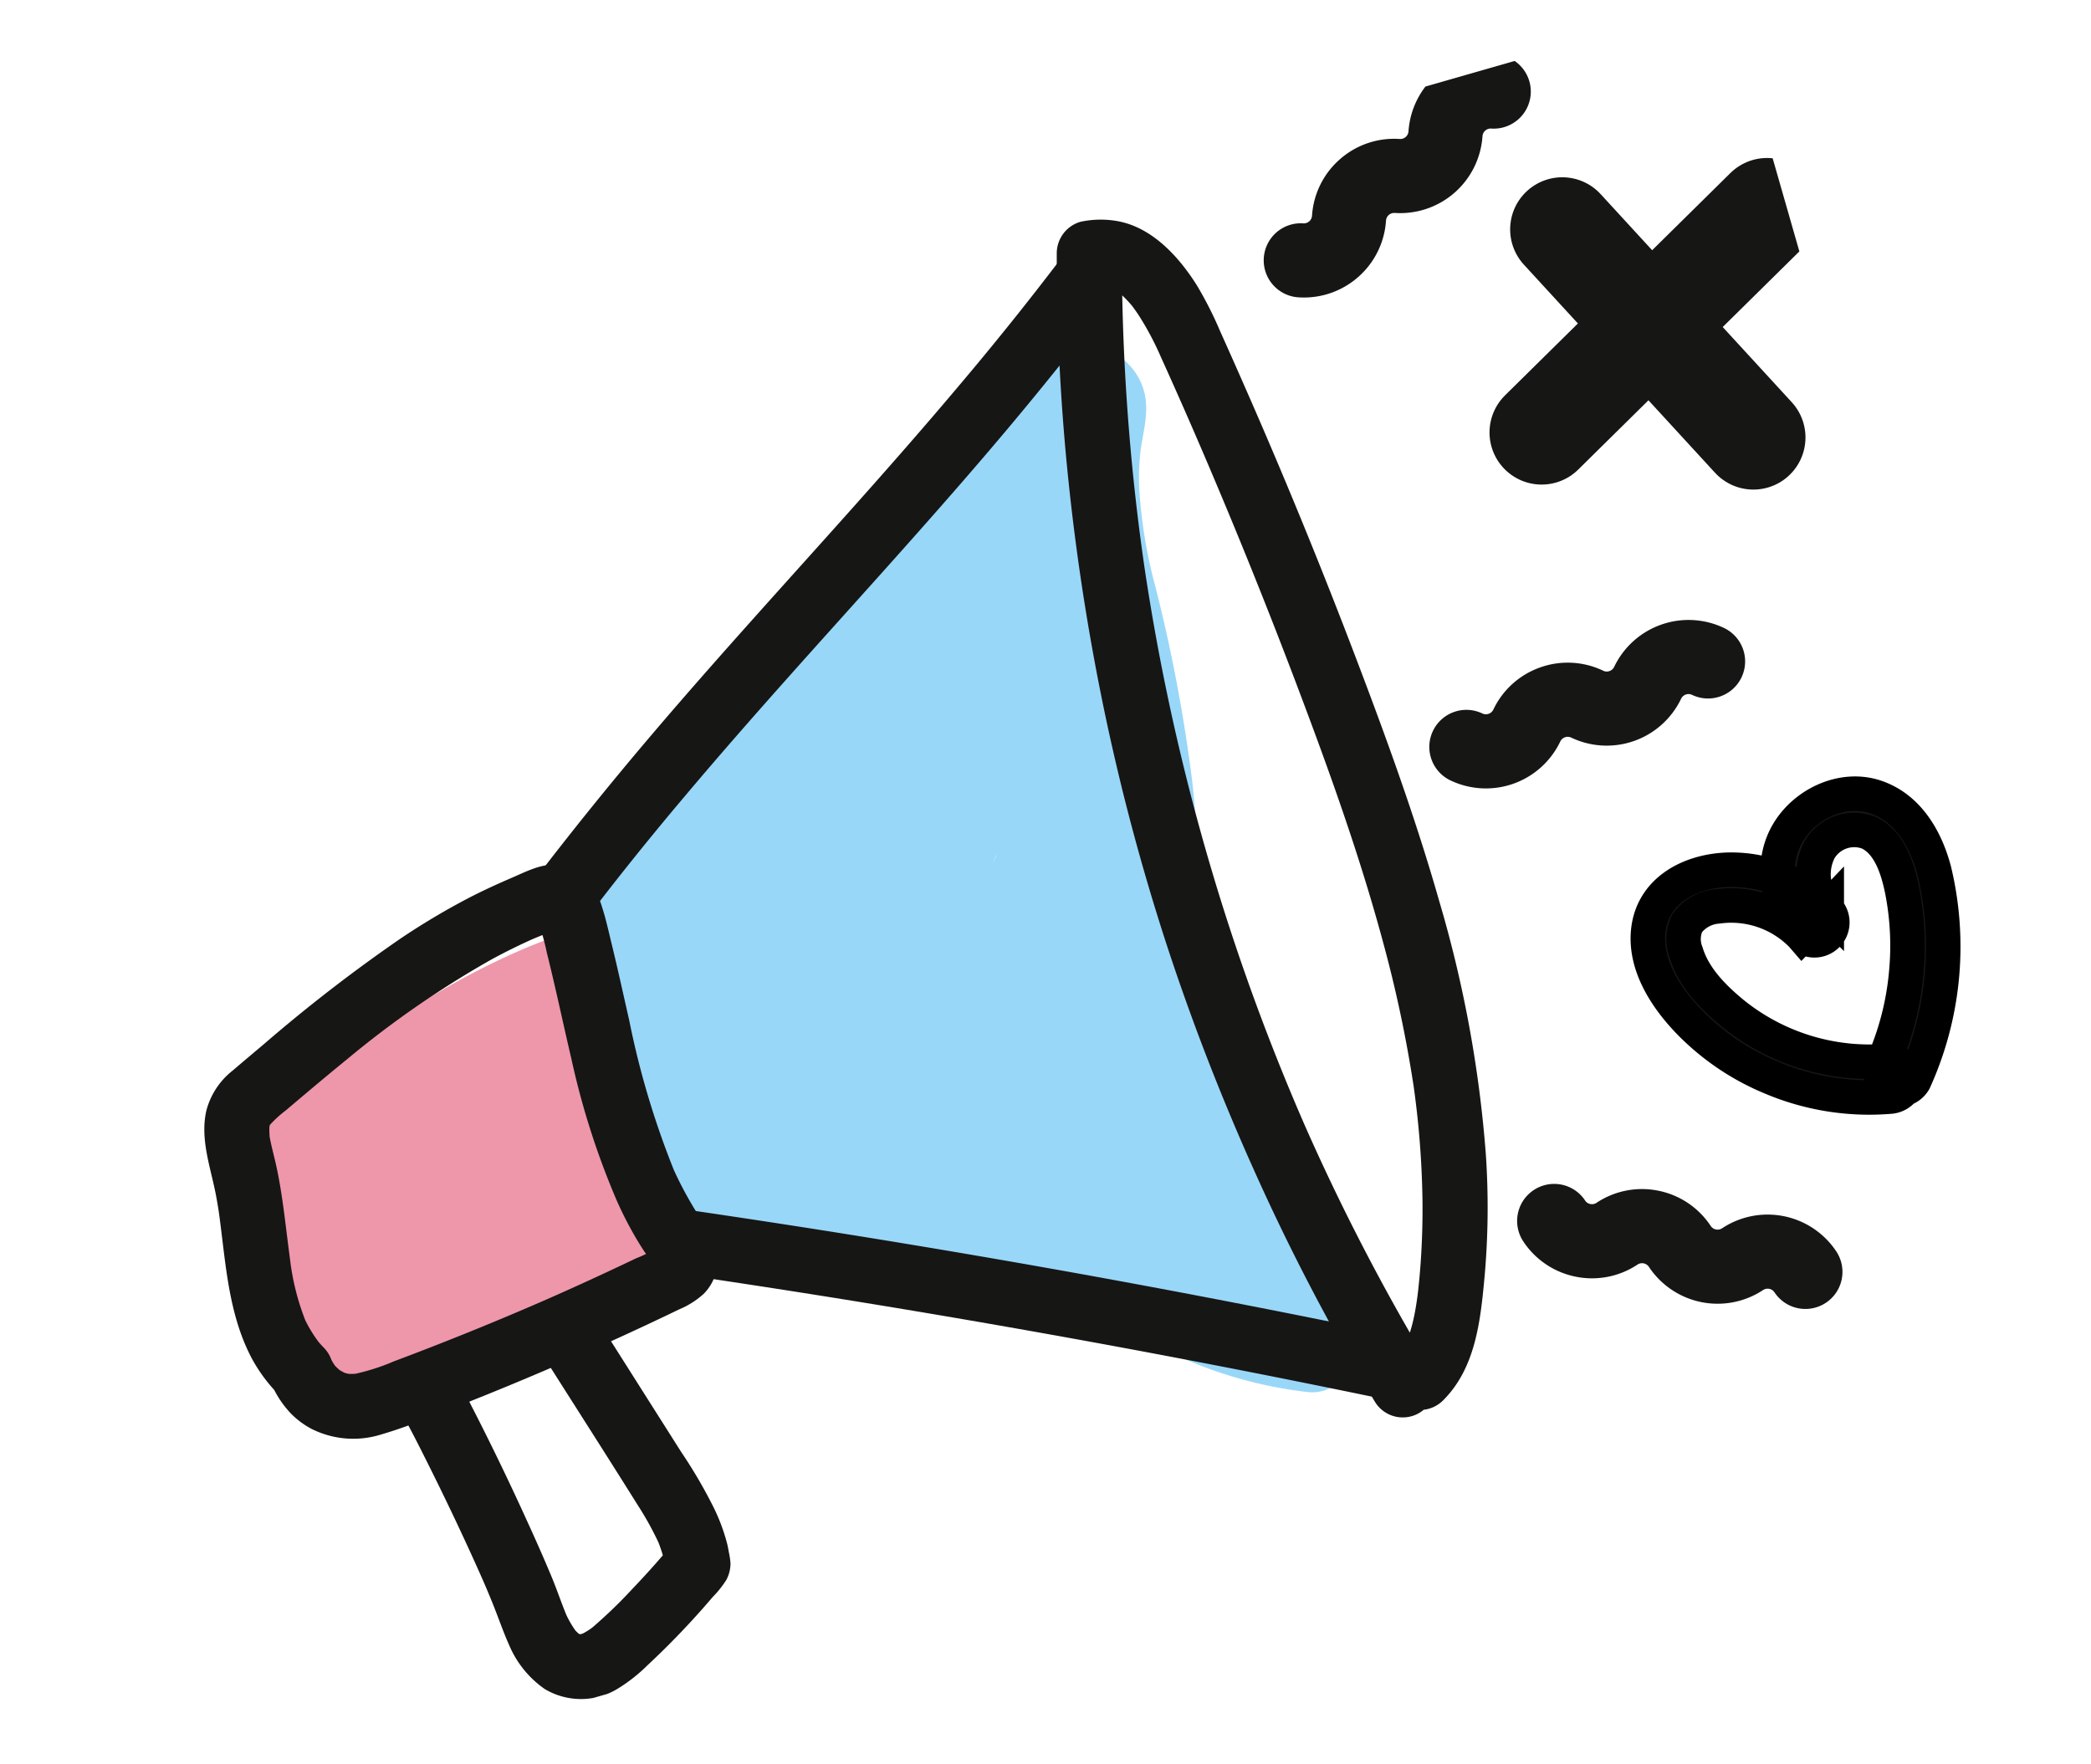
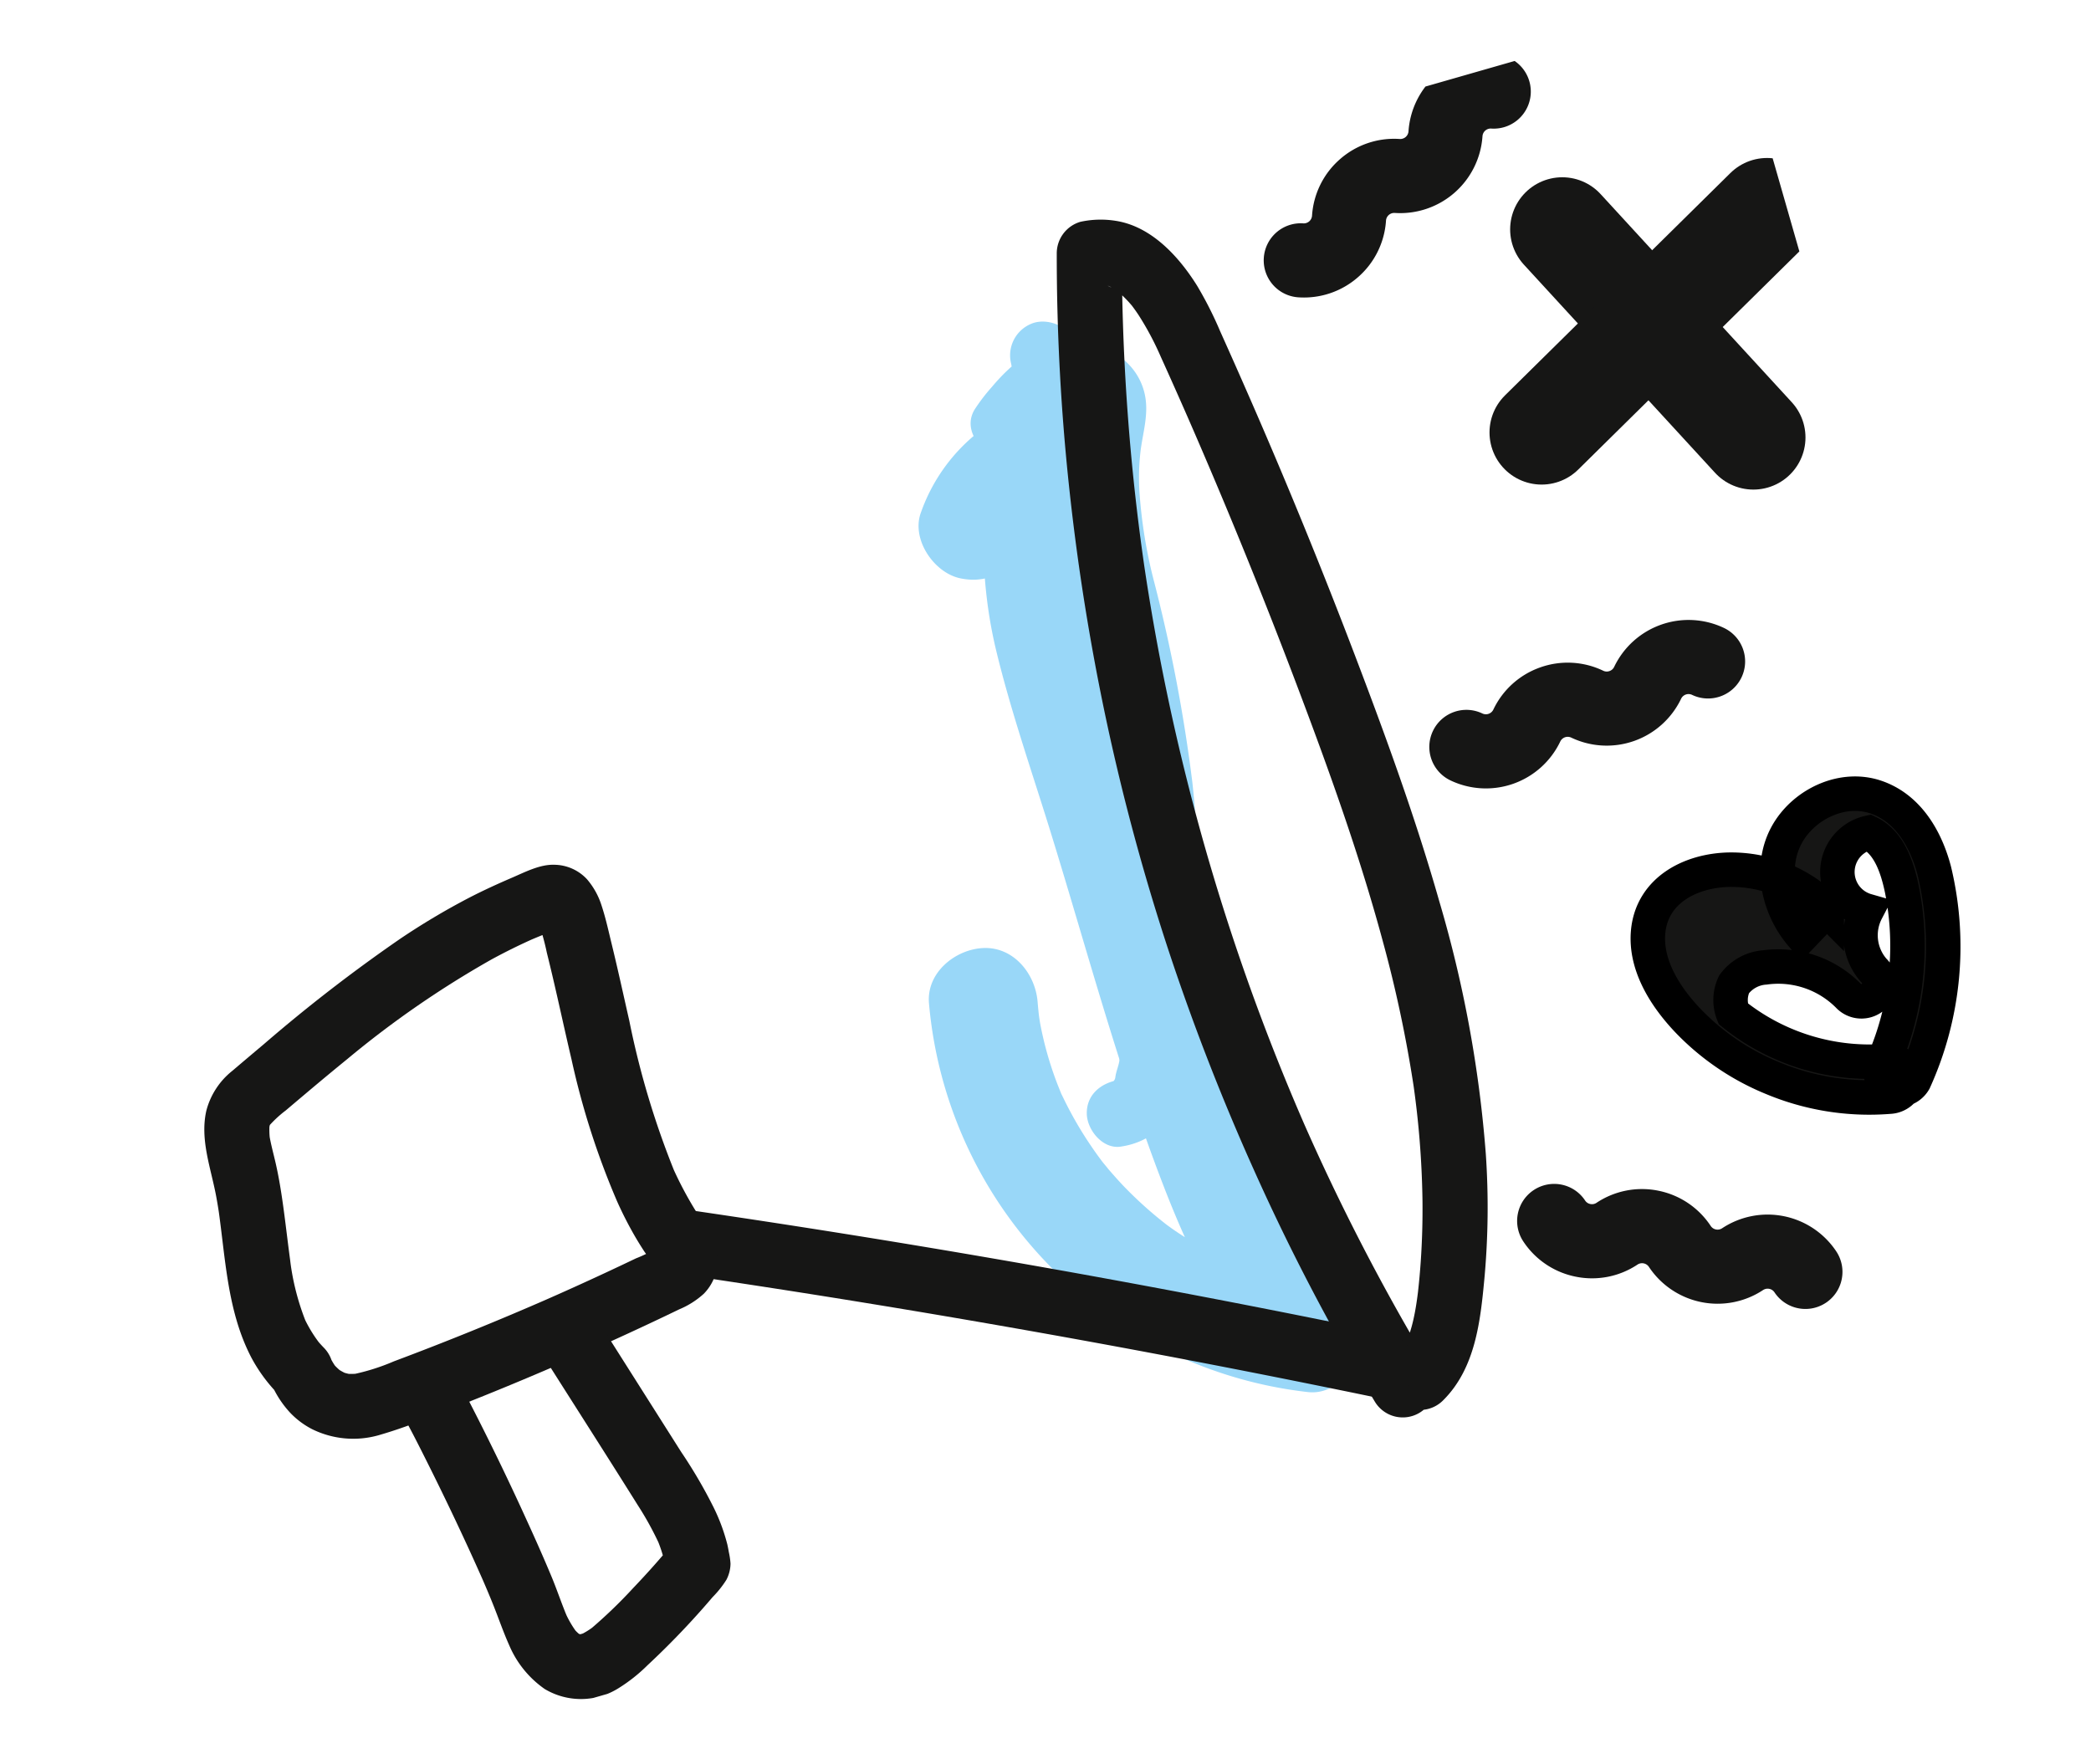
<svg xmlns="http://www.w3.org/2000/svg" width="242.623" height="204.651" viewBox="0 0 242.623 204.651">
  <defs>
    <style>.a,.f,.h{fill:none;}.b{clip-path:url(#a);}.c{fill:#99d7f8;}.d{fill:#ee97aa;}.e{fill:#171717;}.f,.h{stroke:#161615;stroke-miterlimit:10;}.f{stroke-width:6px;}.g,.i{fill:#161615;}.g{stroke:#000;stroke-width:4px;}.h{stroke-linecap:round;stroke-width:12.094px;}</style>
    <clipPath id="a">
      <rect class="a" width="208.496" height="153.113" />
    </clipPath>
  </defs>
  <g transform="translate(-3276.788 -3826.037)">
    <g transform="translate(3276.788 3883.506) rotate(-16)">
      <g class="b">
        <path class="c" d="M15.663,3.879A15.8,15.8,0,0,1,12.6,11.643c-2.025,2.852,1.315,6.539,4.381,5.7a12,12,0,0,0,8.748-10.8c.249-2.8-2.666-4.054-4.911-3.741A21.3,21.3,0,0,0,10.3,7.625c-3.383,2.744,1.186,8.762,4.7,6.093,1.529-1.161,4.15-3.425,5.964-2.99a2.628,2.628,0,0,1,.8.356c.312.164.113.429.137.166.029-.312-.309.524-.333.575-.314.679-.681,1.331-.989,2.014-2.672,5.923-3.391,12.345-3.692,18.775a183.329,183.329,0,0,1-1.382,18.556A126.94,126.94,0,0,1,11.1,70.359Q9.5,75.473,7.468,80.441C6.823,82.019,6.154,83.6,5.4,85.13c-.267.54-.7,1.062-.929,1.61-.256.6-.751.278.421.437-2.073-.281-4.164.5-4.772,2.709-.5,1.807.62,4.489,2.709,4.772,4.009.542,6.979-1.46,8.915-4.924a78.327,78.327,0,0,0,4.6-10.772A127.029,127.029,0,0,0,22.491,56.3a183.6,183.6,0,0,0,2.141-23.36,56.673,56.673,0,0,1,1.295-10.936,26.565,26.565,0,0,1,1.489-4.547c.89-1.991,2.061-3.78,2.18-6.027.213-4.055-3.006-7.346-6.8-8.238C18.42,2.167,14.45,4.467,11.09,7.018l4.7,6.093a14.131,14.131,0,0,1,7.093-2.831L17.973,6.54a4.04,4.04,0,0,1-3.052,3.32l4.381,5.7a23.509,23.509,0,0,0,4.12-11.68C23.611,1.79,21.5,0,19.542,0a3.961,3.961,0,0,0-3.879,3.879" transform="translate(101.324 13.829)" />
-         <path class="c" d="M18.172,44.144q.435-.425.9-.819l-1.208.912a9.141,9.141,0,0,1,1.782-1.159c.351-.2,2.384-1.135.634-.4-1.812.763.654-.158,1.018-.263L10.916,24.588C1.536,33.013.118,46.377.6,58.237c.169,4.146.414,8.467,2.7,12.079,2.471,3.906,6.533,6.089,10.4,8.365q8.383,4.938,16.983,9.5,9.871,5.232,20,9.948C55.558,100.4,61,99.833,64.446,95.378s2.587-9.838-.834-14.007c-1.3-1.579,1.492,2.161.1.063q-.475-.718-.9-1.469a6.727,6.727,0,0,1-.908-1.78l.622,1.5q-.216-.529-.41-1.067a36.079,36.079,0,0,1-1.715-7.33l.381,2.836c-1.213-9.788.178-19.838.894-29.615q1.242-16.944,2.483-33.887c.594-8.1-9.5-13.256-16.052-9.211L26.475,14.759c-4.783,2.951-9.8,5.841-11.385,11.68-1.1,4.037-.032,7.883,1.768,11.5.1.208.651.941.6,1.156.028-.127-.846-2.414-.394-.93a20.419,20.419,0,0,1,.662,2.774L17.35,38.1a26.031,26.031,0,0,1-.086,6.371l.381-2.836c-.906,6.7-3.077,13.427-2.353,20.247.391,3.686,1.161,7.1,3.946,9.817a12.092,12.092,0,0,0,11.718,2.956c4.883-1.424,7.788-5.555,9.7-9.965,2.381-5.486,3.613-11.139,5.206-16.871.314-1.13.651-2.255,1.038-3.363.216-.62.475-1.223.7-1.84-1.22,3.389-.484,1.168-.059.357.221-.422.455-.84.7-1.246.545-.893,1.992-2.193-.311.215.439-.459.82-.969,1.275-1.419.611-.6,2.567-2.048-.294.088,2.309-1.724,4.107-3.488,4.9-6.375a10.9,10.9,0,0,0-1.076-8.22c-2.843-4.411-9.813-7.4-14.6-3.827A29.868,29.868,0,0,0,29.23,32a50.316,50.316,0,0,0-4.074,10.645c-.811,2.992-1.469,6.024-2.331,9-.238.823-.491,1.641-.768,2.451-.174.509-1.159,2.979-.363,1.1s-.285.549-.526,1.006c-.154.293-.346.577-.484.877q-.617.978.245-.213a6.636,6.636,0,0,1,3.885-2.678h5.672c6.256,1.062,6.373,9.089,5.761,4.861l.381,2.836a28.218,28.218,0,0,1,.119-6.583q-.191,1.418-.381,2.836c.713-5.26,2.086-10.408,2.437-15.723a29.138,29.138,0,0,0-.763-8.546,26.348,26.348,0,0,0-1.9-5.008,7,7,0,0,0-.858-1.691l.542,1.366a4.16,4.16,0,0,1-.26-1.219q.19,1.418.381,2.836.018-.313.036-.626L35.6,32.362a5.541,5.541,0,0,1-1.264,2.243q-1,1.167-.146.293c-2.074,1.954-1.216.931-.4.412,1.142-.722,2.3-1.419,3.45-2.128l7.213-4.45,14.426-8.9L42.83,10.621Q41.166,33.336,39.5,56.053a93.039,93.039,0,0,0-.048,18.071,44.744,44.744,0,0,0,2.295,10.7,39.878,39.878,0,0,0,6.777,11.632L61.453,79.7Q49.7,74.217,38.274,68.054q-5.548-3-11.006-6.159-2.806-1.625-5.589-3.292c-.486-.291-.965-.6-1.457-.88-1.22-.694.321.284.653.578-1.051-.929.3.354.53.719,1.217,1.93.6,1.429.393.184q.191,1.418.381,2.836a66.508,66.508,0,0,1,.079-15.271L21.878,49.6a37.59,37.59,0,0,1,.688-3.768c.169-.7.362-1.385.583-2.066.127-.39,1.016-2.63.208-.707s.171-.251.371-.616q.441-.8.956-1.559c1.339-1.966-1.586,1.653-.212.294.511-.506.993-1.026,1.53-1.508,3.367-3.024,4.117-9.129,1.668-12.928a10.943,10.943,0,0,0-12.047-4.9A30.312,30.312,0,0,0,3.086,29.057c-4.065,3.842-4.164,11.264,0,15.087a10.887,10.887,0,0,0,15.087,0" transform="translate(50.49 31.413)" />
        <path class="c" d="M26.645,14.959c-.738.983.765-.692.946-.863q.835-.709.093-.076.479-.324.985-.606t1.033-.519q-.922.405.116.027c.275-.054,2.566-.424,1.16-.3L24.9,4.646c-2.833,7.157-4.866,14.133-5.186,21.882-.3,7.277.12,14.612.27,21.891.294,14.267,0,28.7,1.266,42.919.708,7.978,2.049,15.939,5.126,23.372l7.754-7.754c1.358.563-.4-.2-.665-.33q-.83-.4-1.64-.839-1.385-.753-2.707-1.615c-.587-.383-1.152-.795-1.729-1.193-1.1-.757.73.637-.389-.3-.808-.673-1.606-1.354-2.372-2.077q-1.339-1.264-2.567-2.639-.526-.589-1.031-1.2c-.292-.351-.979-1.254-.323-.377a46.52,46.52,0,0,1-3.825-6c-.539-1.013-1.012-2.049-1.5-3.088.617,1.317-.1-.266-.168-.446q-.332-.861-.627-1.736A43.824,43.824,0,0,1,12.9,78.489c-.287-1.672.017.635-.111-.665-.051-.523-.11-1.045-.15-1.569q-.13-1.7-.116-3.41t.174-3.411c.055-.573.216-1.531.032-.415.114-.7.235-1.388.374-2.079.651-3.223-.926-6.962-4.4-7.754-3.139-.715-7.056.946-7.754,4.4a49.761,49.761,0,0,0,29.827,55.524c4.221,1.751,9.5-3.536,7.754-7.754a60.609,60.609,0,0,1-2.994-9.313c-.361-1.535-.668-3.081-.931-4.635-.132-.779-.256-1.56-.363-2.343.04.292.115.977-.037-.344-.052-.45-.1-.9-.153-1.351-.705-6.6-.81-13.255-.948-19.89-.3-14.42-.866-28.865-.856-43.288,0-1.953.047-3.908.195-5.856a26.234,26.234,0,0,1,.715-4.812A79.075,79.075,0,0,1,37.056,8c1.435-3.627-2.266-8.327-6.078-7.98A20.588,20.588,0,0,0,15.759,8.6c-1.987,2.648-.513,7.159,2.261,8.625,3.31,1.749,6.5.565,8.625-2.262" transform="translate(86.428 22.745)" />
-         <path class="d" d="M1.828,37.621c-4.012-6.234-.212-13.124.07-20.866.062-1.7.183-3.574,1.216-4.8a5.965,5.965,0,0,1,2.613-1.562C18.245,5.645,30.943.857,44.107.017a2.242,2.242,0,0,1,1.76.4,3.161,3.161,0,0,1,.6,2.335C46.3,13.86,43.781,25.616,47.921,35.658a2.978,2.978,0,0,1,.345,1.752c-.218.943-1.238,1.238-2.082,1.362q-17.568,2.6-35.27,3.7a12.892,12.892,0,0,1-5.489-.462,5.594,5.594,0,0,1-3.6-4.394" transform="translate(3.846 66.945)" />
        <path class="e" d="M10.187,6.949A6.518,6.518,0,0,1,15.2,6.715a3.957,3.957,0,0,0,5.065-2.381A6.566,6.566,0,0,1,28.661.389a1.3,1.3,0,1,1-.882,2.447,3.957,3.957,0,0,0-5.065,2.381,6.567,6.567,0,0,1-8.395,3.945,3.957,3.957,0,0,0-5.065,2.381,6.516,6.516,0,0,1-3.38,3.711,6.514,6.514,0,0,1-5.014.234,1.3,1.3,0,1,1,.882-2.447,3.958,3.958,0,0,0,5.065-2.381,6.515,6.515,0,0,1,3.38-3.711" transform="translate(151.299 1.133)" />
        <path class="f" d="M10.187,6.949A6.518,6.518,0,0,1,15.2,6.715a3.957,3.957,0,0,0,5.065-2.381A6.566,6.566,0,0,1,28.661.389a1.3,1.3,0,1,1-.882,2.447,3.957,3.957,0,0,0-5.065,2.381,6.567,6.567,0,0,1-8.395,3.945,3.957,3.957,0,0,0-5.065,2.381,6.516,6.516,0,0,1-3.38,3.711,6.514,6.514,0,0,1-5.014.234,1.3,1.3,0,1,1,.882-2.447,3.958,3.958,0,0,0,5.065-2.381A6.515,6.515,0,0,1,10.187,6.949Z" transform="translate(151.299 1.133)" />
        <path class="e" d="M12.262.911a6.518,6.518,0,0,1,4.746,1.636,3.93,3.93,0,0,0,2.864.987,3.932,3.932,0,0,0,2.723-1.327,6.567,6.567,0,0,1,9.258-.563,1.3,1.3,0,0,1-1.724,1.948,3.957,3.957,0,0,0-5.586.34,6.566,6.566,0,0,1-9.258.563,3.957,3.957,0,0,0-5.586.34A6.558,6.558,0,0,1,.439,5.4,1.3,1.3,0,1,1,2.163,3.45a3.957,3.957,0,0,0,5.586-.34,6.515,6.515,0,0,1,4.513-2.2" transform="translate(154.208 70.54)" />
        <path class="f" d="M12.262.911a6.518,6.518,0,0,1,4.746,1.636,3.93,3.93,0,0,0,2.864.987,3.932,3.932,0,0,0,2.723-1.327,6.567,6.567,0,0,1,9.258-.563,1.3,1.3,0,0,1-1.724,1.948,3.957,3.957,0,0,0-5.586.34,6.566,6.566,0,0,1-9.258.563,3.957,3.957,0,0,0-5.586.34A6.558,6.558,0,0,1,.439,5.4,1.3,1.3,0,1,1,2.163,3.45a3.957,3.957,0,0,0,5.586-.34A6.515,6.515,0,0,1,12.262.911Z" transform="translate(154.208 70.54)" />
-         <path class="e" d="M12.508,3.923a6.517,6.517,0,0,1,3.23,3.843A3.957,3.957,0,0,0,20.7,10.347a6.567,6.567,0,0,1,8.231,4.277,1.3,1.3,0,1,1-2.48.784,3.957,3.957,0,0,0-4.966-2.581A6.567,6.567,0,0,1,13.258,8.55,3.957,3.957,0,0,0,8.292,5.97a6.516,6.516,0,0,1-5-.434A6.517,6.517,0,0,1,.061,1.693,1.3,1.3,0,1,1,2.541.909,3.93,3.93,0,0,0,4.49,3.228a3.931,3.931,0,0,0,3.018.262,6.516,6.516,0,0,1,5,.434" transform="translate(148.841 129.344)" />
        <path class="f" d="M12.508,3.923a6.517,6.517,0,0,1,3.23,3.843A3.957,3.957,0,0,0,20.7,10.347a6.567,6.567,0,0,1,8.231,4.277,1.3,1.3,0,1,1-2.48.784,3.957,3.957,0,0,0-4.966-2.581A6.567,6.567,0,0,1,13.258,8.55,3.957,3.957,0,0,0,8.292,5.97a6.516,6.516,0,0,1-5-.434A6.517,6.517,0,0,1,.061,1.693,1.3,1.3,0,1,1,2.541.909,3.93,3.93,0,0,0,4.49,3.228a3.931,3.931,0,0,0,3.018.262A6.516,6.516,0,0,1,12.508,3.923Z" transform="translate(148.841 129.344)" />
-         <path class="g" d="M23.346,31.2A25.244,25.244,0,0,1,7.478,20.953C5.8,18.529,4.225,15.668,4.186,12.645a4.281,4.281,0,0,1,1.039-3.24,4.839,4.839,0,0,1,3.981-.9,11.457,11.457,0,0,1,8.455,5.919,2.08,2.08,0,1,0,3.592-2.1,6.168,6.168,0,0,1,1.1-6.892A4.673,4.673,0,0,1,28.4,5.114c2,1.769,2.053,4.942,1.873,7.394A33.383,33.383,0,0,1,28.1,21.89a33.381,33.381,0,0,1-5.513,9.393,2.138,2.138,0,0,0,0,2.941,2.1,2.1,0,0,0,2.941,0A37.672,37.672,0,0,0,34.479,11.45c.088-3.8-.922-7.9-4.247-10.147-3.184-2.147-7.655-1.5-10.5.9-3.544,2.991-3.921,8.222-2.073,12.218l3.592-2.1a15.67,15.67,0,0,0-9.586-7.545C7.366,3.627,2.4,4.552.618,9.084-.8,12.706.447,16.858,2.14,20.149A28.5,28.5,0,0,0,9.8,29.391,29.1,29.1,0,0,0,22.24,35.207,2.134,2.134,0,0,0,24.8,33.755,2.1,2.1,0,0,0,23.346,31.2" transform="translate(169.257 92.293)" />
+         <path class="g" d="M23.346,31.2A25.244,25.244,0,0,1,7.478,20.953a4.281,4.281,0,0,1,1.039-3.24,4.839,4.839,0,0,1,3.981-.9,11.457,11.457,0,0,1,8.455,5.919,2.08,2.08,0,1,0,3.592-2.1,6.168,6.168,0,0,1,1.1-6.892A4.673,4.673,0,0,1,28.4,5.114c2,1.769,2.053,4.942,1.873,7.394A33.383,33.383,0,0,1,28.1,21.89a33.381,33.381,0,0,1-5.513,9.393,2.138,2.138,0,0,0,0,2.941,2.1,2.1,0,0,0,2.941,0A37.672,37.672,0,0,0,34.479,11.45c.088-3.8-.922-7.9-4.247-10.147-3.184-2.147-7.655-1.5-10.5.9-3.544,2.991-3.921,8.222-2.073,12.218l3.592-2.1a15.67,15.67,0,0,0-9.586-7.545C7.366,3.627,2.4,4.552.618,9.084-.8,12.706.447,16.858,2.14,20.149A28.5,28.5,0,0,0,9.8,29.391,29.1,29.1,0,0,0,22.24,35.207,2.134,2.134,0,0,0,24.8,33.755,2.1,2.1,0,0,0,23.346,31.2" transform="translate(169.257 92.293)" />
        <line class="h" x2="14.661" y2="29.321" transform="translate(182.754 20.307)" />
        <line class="h" y1="17.592" x2="32.253" transform="translate(173.958 24.705)" />
        <path class="i" d="M16.065,139.033a253.4,253.4,0,0,1-6.37-31.8l.135,1A256.671,256.671,0,0,1,8.273,54.983q.563-7.522,1.569-15-.067.5-.135,1a253.868,253.868,0,0,1,5.444-28.241q1.009-4,2.151-7.955L13.658,7.565c.17.013.337.03.5.053l-1-.135A7.761,7.761,0,0,1,14.41,7.8c.608.2-.853-.422-.326-.129.182.1.367.2.544.308.313.2.742.7-.129-.133.114.108.243.2.359.311.32.3.587.628.877.949-.908-1.008-.037-.011.175.335s.4.7.584,1.062c.1.212.2.427.3.642.268.585-.387-.979-.04-.073q.228.595.418,1.2a34.1,34.1,0,0,1,1.141,5.358q.587,3.994,1.124,8-.067-.5-.135-1.005,2.256,16.806,3.662,33.71c.87,10.486,1.581,21.011,1.421,31.539a148.645,148.645,0,0,1-1.215,17.334l.135-1a105.779,105.779,0,0,1-2.79,13.913q-.933,3.393-2.131,6.706-.6,1.661-1.275,3.295a4.616,4.616,0,0,0-.187.451c-.013-.016.377-.878.094-.227-.083.192-.166.384-.252.575-.229.515-.468,1.025-.724,1.527s-.528,1-.824,1.475q-.22.357-.458.7c-.079.114-.161.226-.242.339-.308.431.192-.189.21-.272-.042.182-.41.482-.542.621-.21.224-.431.439-.661.643-.62.549.657-.443-.039.044a9.29,9.29,0,0,1-.791.49,3.779,3.779,0,1,0,3.814,6.525c4.57-2.554,6.622-7.618,8.431-12.243a90.745,90.745,0,0,0,4.131-13.821A141.231,141.231,0,0,0,31.962,87.29c.018-10.025-.688-20.042-1.533-30.027q-1.35-15.956-3.465-31.836-.582-4.371-1.211-8.735a43.579,43.579,0,0,0-1.112-5.81c-1.1-3.843-3.2-8.106-7.028-9.864A11.054,11.054,0,0,0,13.658.008a3.812,3.812,0,0,0-3.643,2.774,252.277,252.277,0,0,0-6.065,26.3A265.09,265.09,0,0,0,.6,56.627,257.064,257.064,0,0,0,.174,83.616a265.409,265.409,0,0,0,2.512,27.636A251.548,251.548,0,0,0,7.913,137.73q.421,1.659.865,3.312a3.779,3.779,0,0,0,7.287-2.009" transform="translate(115.587 4.043)" />
-         <path class="i" d="M5.677,59.154q7.511-5.608,15.306-10.818c5.025-3.377,10.117-6.653,15.234-9.889,5.026-3.179,10.076-6.319,15.108-9.489,5.108-3.218,10.2-6.467,15.223-9.81q7.759-5.159,15.282-10.659.984-.724,1.962-1.455a4.125,4.125,0,0,0,1.736-2.258,3.861,3.861,0,0,0-.381-2.911A3.815,3.815,0,0,0,82.89.129,3.674,3.674,0,0,0,79.979.51Q72.468,6.117,64.673,11.328c-5.025,3.377-10.117,6.654-15.234,9.89-5.026,3.178-10.076,6.319-15.108,9.489-5.108,3.218-10.2,6.467-15.223,9.81Q11.349,45.675,3.825,51.175q-.984.724-1.962,1.455A4.124,4.124,0,0,0,.127,54.887,3.86,3.86,0,0,0,.508,57.8a3.814,3.814,0,0,0,2.258,1.736,3.672,3.672,0,0,0,2.911-.381" transform="translate(45.839 7.086)" />
        <path class="i" d="M1.881,7.032q14.7,6.639,29.238,13.621Q45.64,27.627,60,34.937q8.116,4.132,16.178,8.369a3.983,3.983,0,0,0,2.911.381,3.853,3.853,0,0,0,2.258-1.736,3.778,3.778,0,0,0-1.355-5.169Q65.608,29.224,51.056,22q-14.4-7.147-28.965-13.958Q13.917,4.22,5.694.507A4.1,4.1,0,0,0,2.783.126,3.852,3.852,0,0,0,.525,1.863,3.815,3.815,0,0,0,.144,4.774,3.679,3.679,0,0,0,1.881,7.032" transform="translate(48.234 101.22)" />
        <path class="i" d="M8.833,46.7q-.329-.618-.6-1.26l.381.9a15.849,15.849,0,0,1-1.046-3.873l.135,1a28.7,28.7,0,0,1,.193-7.554l-.135,1c.371-2.758.866-5.5,1.23-8.256.17-1.29.312-2.583.387-3.882.072-1.242.07-2.485.231-3.721l-.135,1a8.882,8.882,0,0,1,.558-2.177l-.381.9a5.2,5.2,0,0,1,.569-.986l-.591.765a4.763,4.763,0,0,1,.756-.753l-.764.591A13.363,13.363,0,0,1,12.2,19.065q1.567-.707,3.136-1.41c2.091-.935,4.188-1.855,6.3-2.746l-.9.381A113.2,113.2,0,0,1,40,8.8q2.764-.614,5.571-1l-1,.135c.717-.095,1.436-.179,2.157-.248a10.055,10.055,0,0,1,1.926-.1l-1-.135a2.217,2.217,0,0,1,.511.141l-.9-.381a1.346,1.346,0,0,1,.234.139l-.765-.591a2.025,2.025,0,0,1,.291.292L46.424,6.3a2.564,2.564,0,0,1,.244.438l-.381-.9a4.177,4.177,0,0,1,.225.934l-.135-1a28.745,28.745,0,0,1-.014,4.062c-.047,1.384-.112,2.768-.186,4.15-.15,2.837-.336,5.673-.472,8.511a90.786,90.786,0,0,0,.541,17.294,43.609,43.609,0,0,0,.843,4.36q.277,1.112.62,2.205a16.717,16.717,0,0,1,.661,2.2l-.135-1a3.37,3.37,0,0,1,.017.653l.135-1a2.577,2.577,0,0,1-.136.535l.381-.9a2.193,2.193,0,0,1-.239.4l.591-.765a2.33,2.33,0,0,1-.32.308l.765-.591a2.893,2.893,0,0,1-.477.275l.9-.381a15.443,15.443,0,0,1-3.326.678q-1.978.334-3.96.646-4,.631-8.022,1.171l1-.135q-9.63,1.292-19.322,2.061a24.782,24.782,0,0,1-5.105.125l1,.135a7.718,7.718,0,0,1-1.8-.484l.9.381a6.214,6.214,0,0,1-1.2-.7l.765.591a6.9,6.9,0,0,1-1.2-1.191l.591.765a7.218,7.218,0,0,1-.841-1.425l.381.9a7.165,7.165,0,0,1-.5-1.838l.135,1-.017-.152a4.106,4.106,0,0,0-1.107-2.672,3.778,3.778,0,0,0-5.343,0A3.657,3.657,0,0,0,1.793,48.61a11.869,11.869,0,0,0,1.181,4.217,9.485,9.485,0,0,0,1.993,2.65,10.789,10.789,0,0,0,7.163,2.784,53.764,53.764,0,0,0,6.508-.408q3.38-.291,6.753-.646,7.168-.754,14.3-1.788,3.369-.483,6.727-1.03,1.658-.27,3.314-.556a9.858,9.858,0,0,0,3.231-.951,5.642,5.642,0,0,0,2.857-4.849,13.871,13.871,0,0,0-.969-4.165,42.7,42.7,0,0,1-1.388-6.59q.068.5.135,1a98.2,98.2,0,0,1-.212-18.227c.17-3.065.37-6.129.492-9.2.06-1.5.16-3.015.1-4.513a8.7,8.7,0,0,0-.786-3.425A5.25,5.25,0,0,0,49.979.244c-1.576-.5-3.466-.11-5.066.094-1.832.234-3.657.507-5.468.871a82.5,82.5,0,0,0-9,2.374,184.057,184.057,0,0,0-18.591,7.4q-2.18.973-4.354,1.958a8.712,8.712,0,0,0-4.16,3.6c-1.665,3.021-1.331,6.552-1.647,9.867-.072.756-.162,1.511-.262,2.264l.135-1c-.8,5.94-2.336,11.912-1.1,17.9a18.573,18.573,0,0,0,1.845,4.946,3.81,3.81,0,0,0,5.169,1.356A3.861,3.861,0,0,0,8.833,46.7" transform="translate(0 58.684)" />
        <path class="i" d="M.122,5.1c.619,2.458,1.09,4.957,1.555,7.448q.91,4.867,1.674,9.759.419,2.674.786,5.357l-.135-1c.177,1.315.343,2.633.473,3.954.159,1.608.243,3.213.47,4.814a11.782,11.782,0,0,0,2.562,6.049A8.182,8.182,0,0,0,15.8,43.744a18.893,18.893,0,0,0,3.938-1.625q1.626-.827,3.218-1.718,3.183-1.78,6.222-3.8A11.687,11.687,0,0,0,31.27,35.11a4.145,4.145,0,0,0,.972-1.667,8.476,8.476,0,0,0,.183-1.359c.034-.3.061-.591.077-.887a21.987,21.987,0,0,0-.344-4.553,56.821,56.821,0,0,0-1.842-7.222L25.428,2.776A3.938,3.938,0,0,0,23.692.518,3.858,3.858,0,0,0,20.781.137a3.841,3.841,0,0,0-2.639,4.648c1.872,6.376,3.779,12.744,5.615,19.13a36.966,36.966,0,0,1,1.191,5.269q-.067-.5-.135-1a16.17,16.17,0,0,1,.033,4.082l.135-1c-.008.059-.017.118-.025.177l1.736-2.258q-2.966,2.044-6.078,3.861a56.186,56.186,0,0,1-6.293,3.315l.9-.381a9.146,9.146,0,0,1-2.234.636l1-.135a5.457,5.457,0,0,1-1.28-.006l1,.135a4.58,4.58,0,0,1-1.008-.285l.9.381a4.393,4.393,0,0,1-.886-.527l.765.591a4.773,4.773,0,0,1-.709-.716l.591.765a6.242,6.242,0,0,1-.754-1.294l.381.9a11.926,11.926,0,0,1-.766-3l.135,1c-.233-1.749-.289-3.522-.494-5.276-.274-2.349-.6-4.693-.956-7.032Q9.9,15.337,8.594,8.6c-.359-1.843-.727-3.689-1.186-5.511A3.817,3.817,0,0,0,2.761.453,3.854,3.854,0,0,0,.122,5.1" transform="translate(15.069 109.079)" />
      </g>
    </g>
  </g>
</svg>